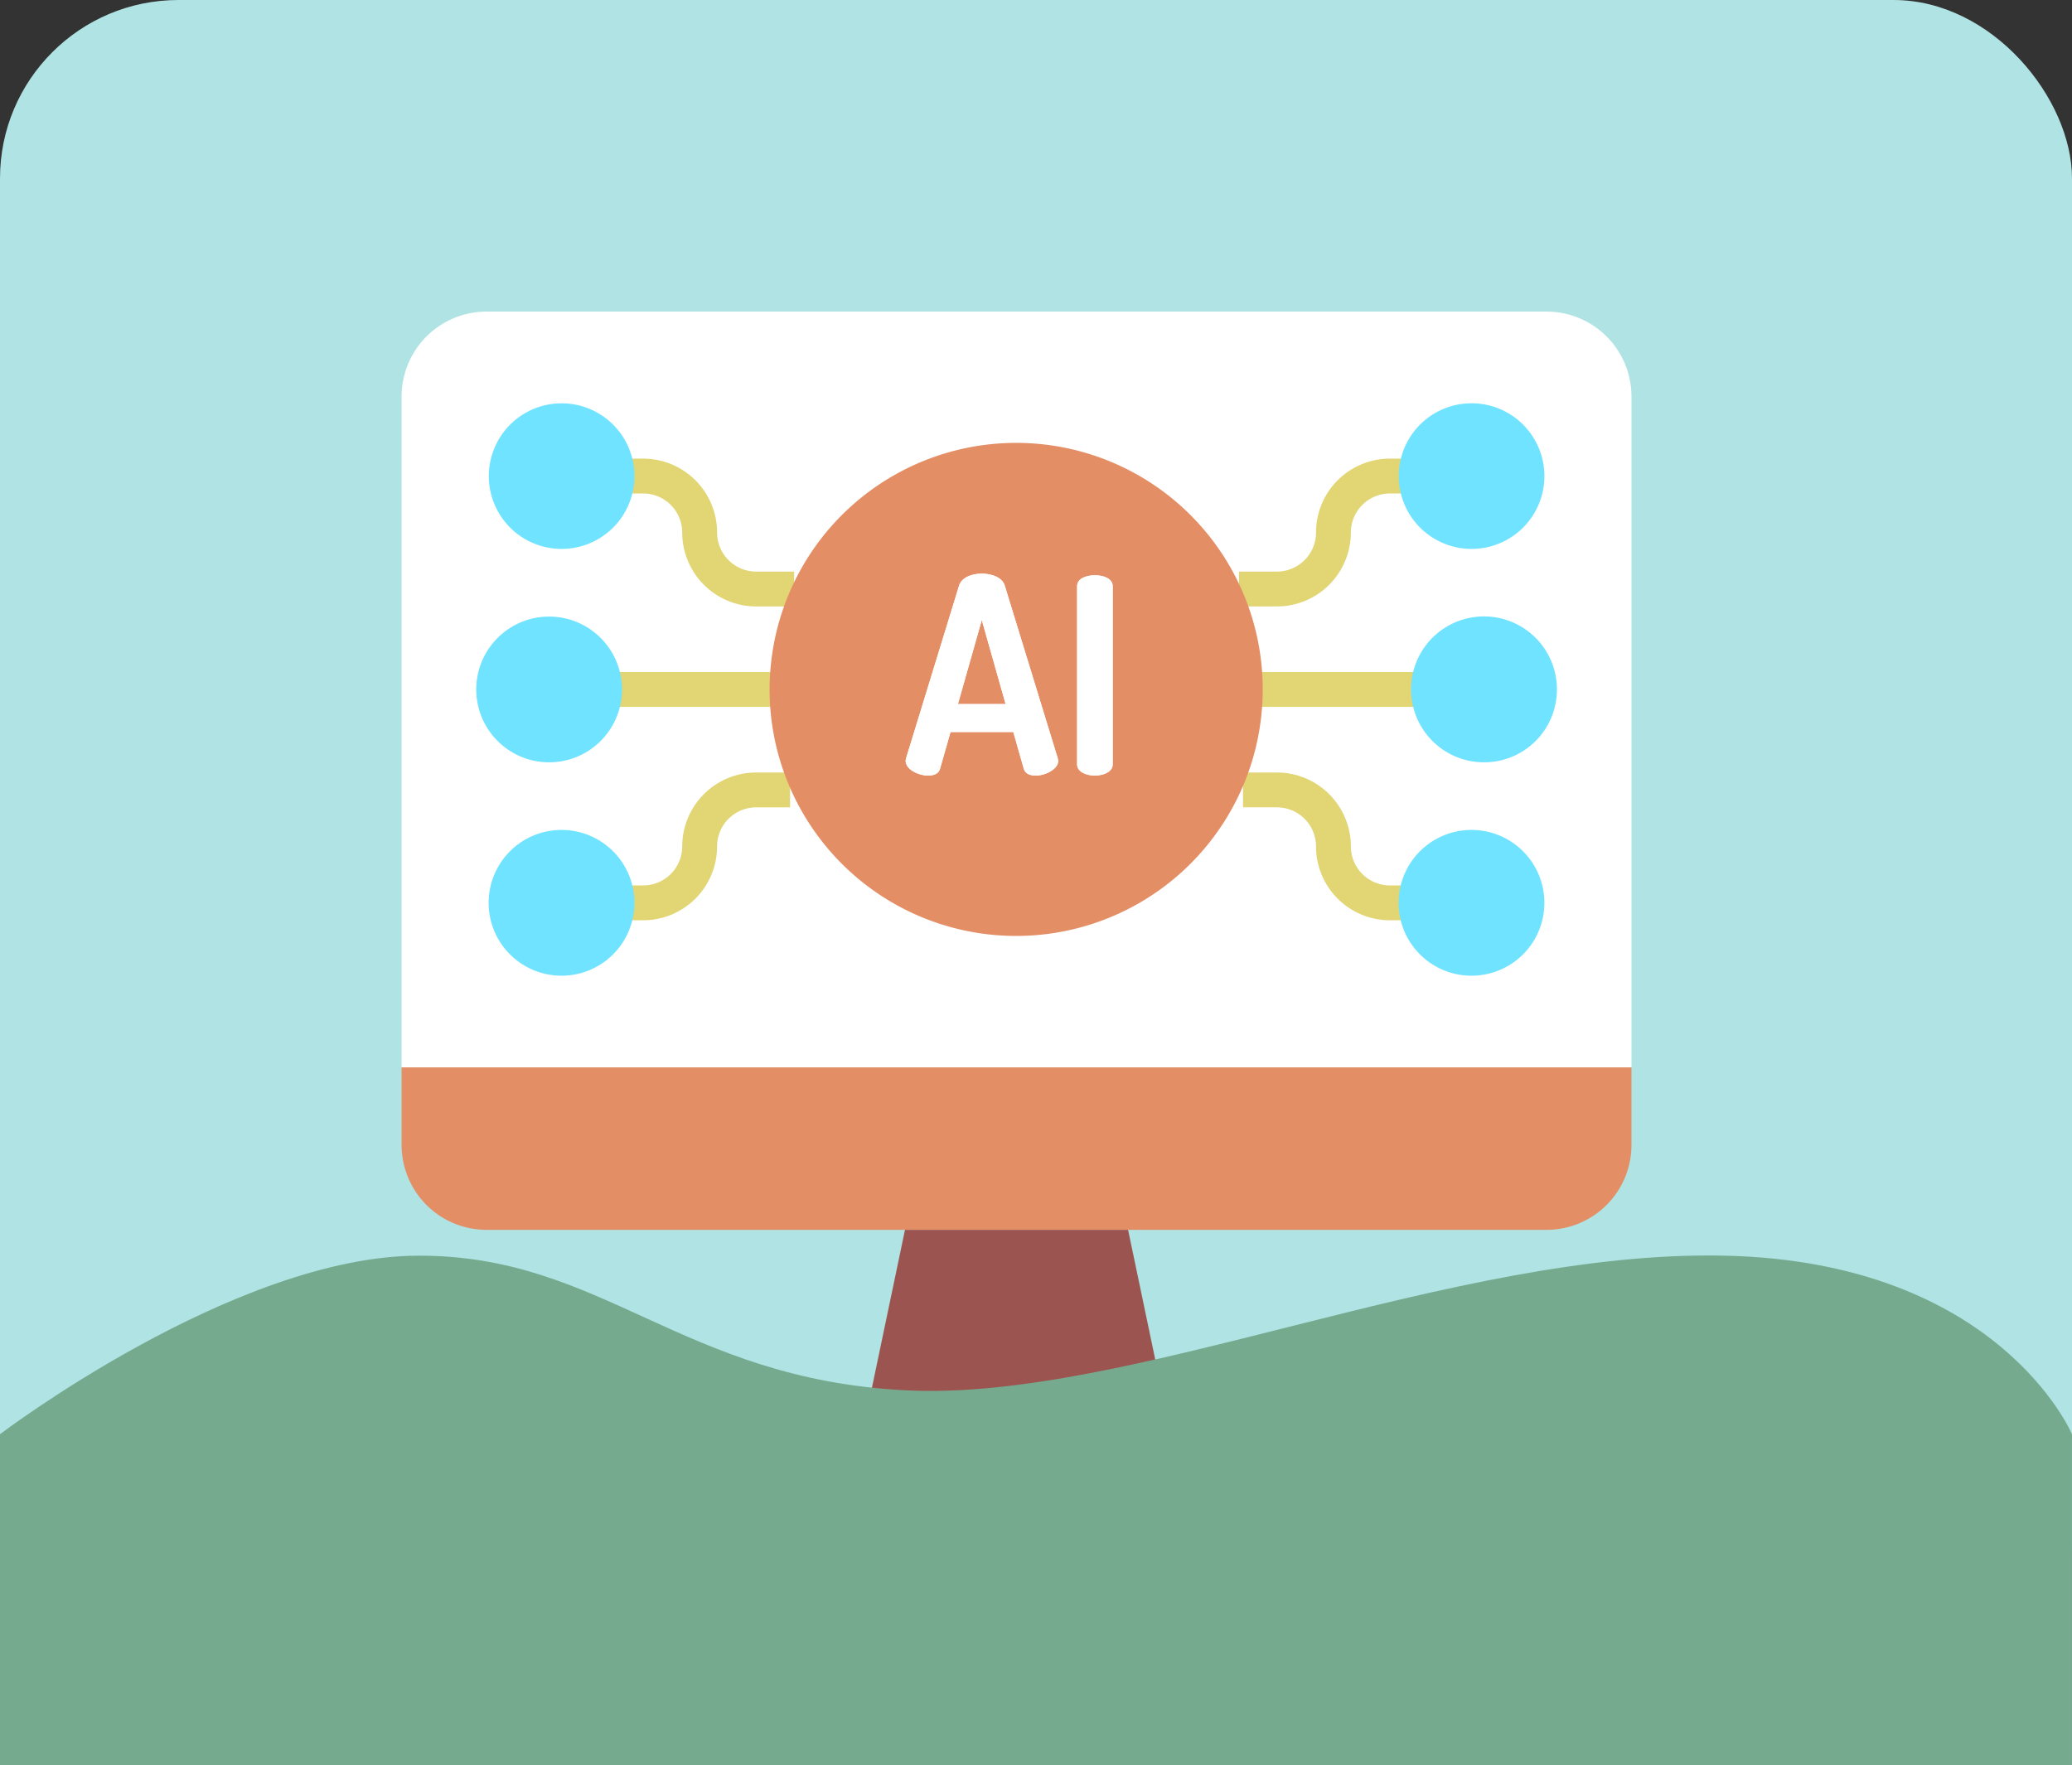
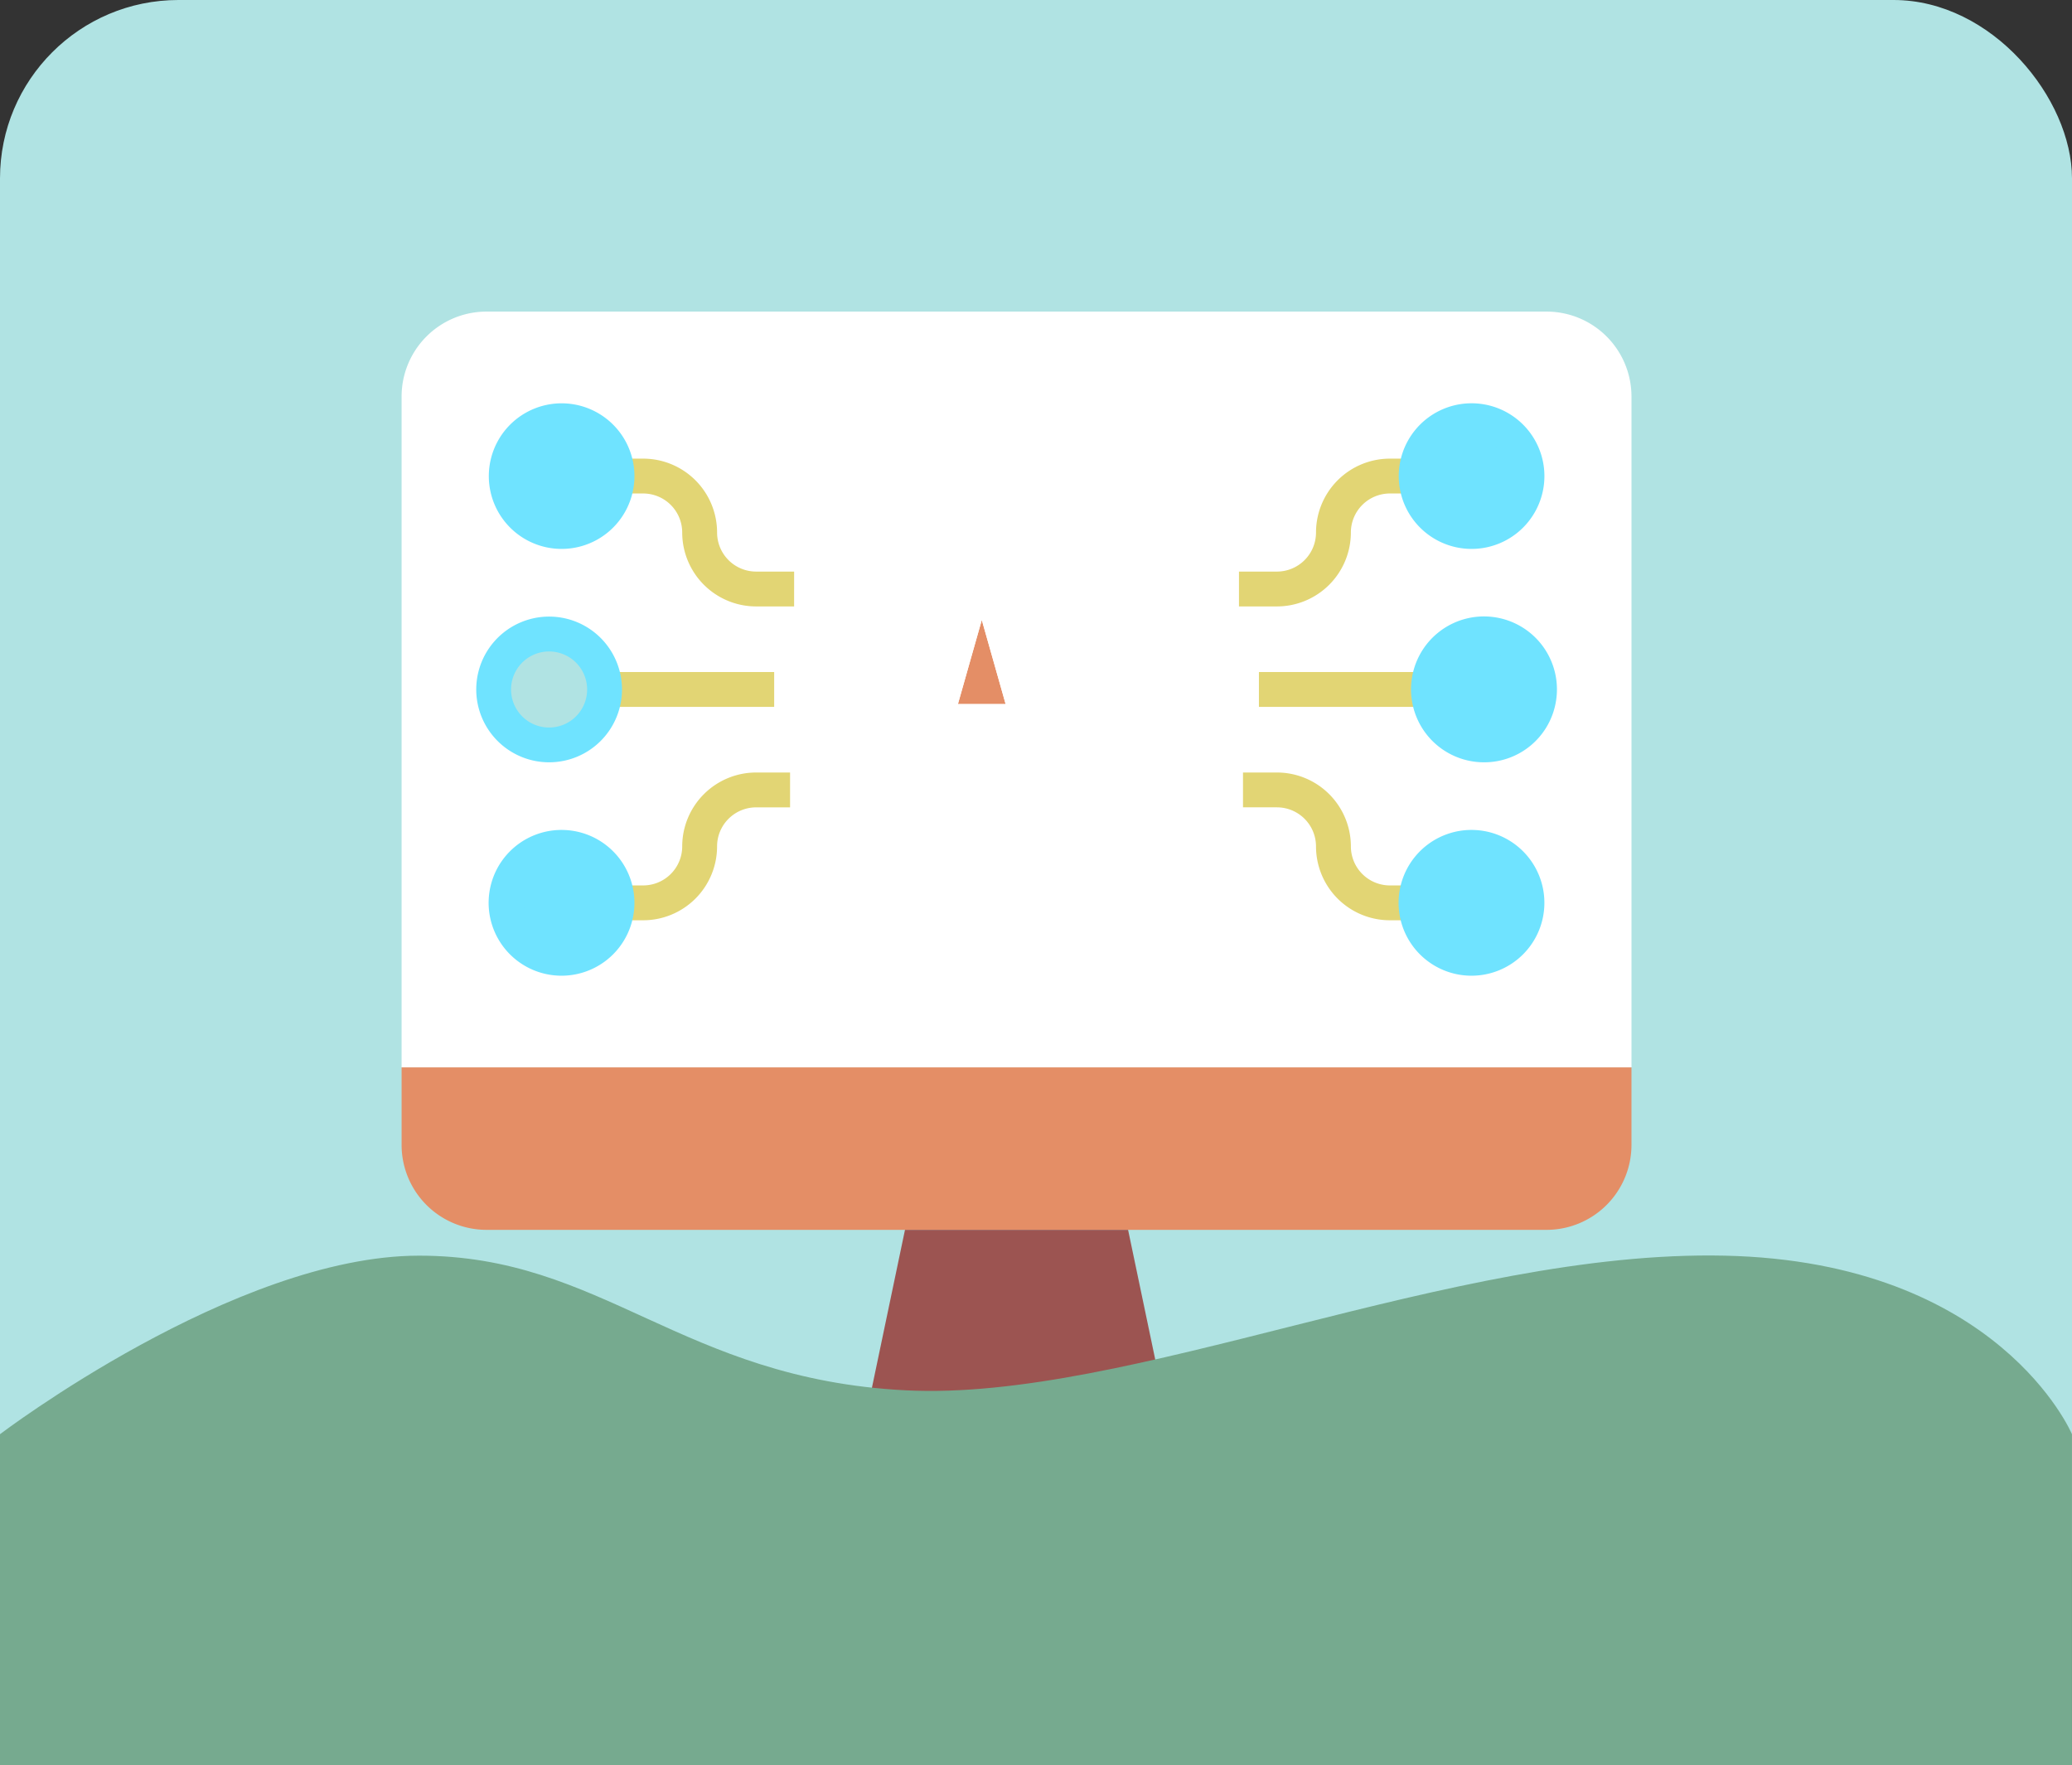
<svg xmlns="http://www.w3.org/2000/svg" id="Group_1665" data-name="Group 1665" width="406.432" height="346.317" viewBox="0 0 406.432 346.317">
  <rect x="0" y="0" width="406.432" height="346.317" fill="#333333" stroke="none" />
  <rect id="Rectangle_192" data-name="Rectangle 192" width="406.432" height="336.855" rx="35" fill="#b0e3e3" />
  <g id="ai" transform="translate(78.775 61.131)">
    <path id="Path_987" data-name="Path 987" d="M241.246,127.936v15.214a16.666,16.666,0,0,1-16.667,16.667H16.667A16.666,16.666,0,0,1,0,143.149V127.936Zm0,0" transform="translate(0 20.34)" fill="#e48e66" />
    <path id="Path_988" data-name="Path 988" d="M201.435,74.232a10.883,10.883,0,1,0,3.19-7.692A10.882,10.882,0,0,0,201.435,74.232ZM199,32.366a10.874,10.874,0,1,0,3.185-7.686A10.877,10.877,0,0,0,199,32.366Zm0,83.729a10.875,10.875,0,1,0,3.185-7.692A10.872,10.872,0,0,0,199,116.1ZM39.813,74.232a10.883,10.883,0,1,0-3.192,7.692A10.885,10.885,0,0,0,39.813,74.232ZM42.251,116.1a10.874,10.874,0,1,0-3.185,7.688A10.873,10.873,0,0,0,42.251,116.1Zm0-83.729a10.875,10.875,0,1,0-3.185,7.692A10.872,10.872,0,0,0,42.251,32.366Zm199-15.605V148.37H0V16.761A16.664,16.664,0,0,1,16.667.094H224.579A16.664,16.664,0,0,1,241.246,16.761Zm0,0" transform="translate(0 -0.094)" fill="#fff" />
    <path id="Path_989" data-name="Path 989" d="M173.675,65.516a10.882,10.882,0,1,1,3.19,7.692A10.88,10.88,0,0,1,173.675,65.516Zm0,0" transform="translate(27.76 8.622)" fill="#6fe3ff" />
    <path id="Path_990" data-name="Path 990" d="M171.572,29.417a10.875,10.875,0,1,1,3.185,7.692A10.872,10.872,0,0,1,171.572,29.417Zm0,0" transform="translate(27.424 2.855)" fill="#6fe3ff" />
    <path id="Path_991" data-name="Path 991" d="M171.572,101.608a10.874,10.874,0,1,1,3.185,7.688A10.873,10.873,0,0,1,171.572,101.608Zm0,0" transform="translate(27.424 14.393)" fill="#6fe3ff" />
    <path id="Path_992" data-name="Path 992" d="M86.512,155.423h43.763l10,47.769H76.512Z" transform="translate(12.23 24.734)" fill="#9c5451" />
    <path id="Path_993" data-name="Path 993" d="M98.769,52.259l4.672,16.5H94.091Zm0,0" transform="translate(15.039 8.244)" fill="#e48e66" />
    <path id="Path_994" data-name="Path 994" d="M39.425,29.417a10.874,10.874,0,1,1-3.185-7.686A10.877,10.877,0,0,1,39.425,29.417Zm0,0" transform="translate(2.825 2.855)" fill="#6fe3ff" />
    <path id="Path_995" data-name="Path 995" d="M39.425,101.608a10.875,10.875,0,1,1-3.185-7.692A10.872,10.872,0,0,1,39.425,101.608Zm0,0" transform="translate(2.825 14.393)" fill="#6fe3ff" />
-     <path id="Path_996" data-name="Path 996" d="M37.327,65.514a10.885,10.885,0,1,1-3.192-7.692A10.886,10.886,0,0,1,37.327,65.514Zm0,0" transform="translate(2.487 8.624)" fill="#6fe3ff" />
    <path id="Path_997" data-name="Path 997" d="M165.748,200.5H60.31a3.419,3.419,0,0,1,0-6.838H165.748a3.419,3.419,0,1,1,0,6.838Zm0,0" transform="translate(9.093 30.846)" fill="#e48e66" />
    <path id="Path_998" data-name="Path 998" d="M178.282,67.9H144.993V61.067H178.26Zm0,0" transform="translate(23.175 9.652)" fill="#e2d574" />
    <path id="Path_999" data-name="Path 999" d="M176.268,107.052h-5.153a14.5,14.5,0,0,1-14.495-14.5,7.667,7.667,0,0,0-7.659-7.657H142.3V78.061h6.662a14.512,14.512,0,0,1,14.5,14.495,7.657,7.657,0,0,0,7.657,7.659h5.135Zm0,0" transform="translate(22.745 12.368)" fill="#e2d574" />
    <path id="Path_1000" data-name="Path 1000" d="M149.071,53.965h-7.452V47.127h7.452a7.669,7.669,0,0,0,7.659-7.659,14.5,14.5,0,0,1,14.495-14.5h5.135l.018,6.838h-5.153a7.66,7.66,0,0,0-7.657,7.659A14.514,14.514,0,0,1,149.071,53.965Zm0,0" transform="translate(22.636 3.882)" fill="#e2d574" />
    <path id="Path_1001" data-name="Path 1001" d="M67.6,67.9H34.33l-.024-6.838H67.6Zm0,0" transform="translate(5.483 9.652)" fill="#e2d574" />
    <path id="Path_1002" data-name="Path 1002" d="M41.565,107.052H36.43l-.016-6.838h5.151a7.66,7.66,0,0,0,7.659-7.659A14.51,14.51,0,0,1,63.719,78.061h6.662V84.9H63.719a7.665,7.665,0,0,0-7.657,7.657A14.5,14.5,0,0,1,41.565,107.052Zm0,0" transform="translate(5.82 12.368)" fill="#e2d574" />
    <path id="Path_1003" data-name="Path 1003" d="M71.173,53.965H63.719a14.512,14.512,0,0,1-14.495-14.5,7.663,7.663,0,0,0-7.659-7.659H36.43l-.016-6.838h5.151a14.5,14.5,0,0,1,14.5,14.5,7.667,7.667,0,0,0,7.657,7.659h7.454Zm0,0" transform="translate(5.82 3.882)" fill="#e2d574" />
    <g id="Group_359" data-name="Group 359" transform="translate(14.645 17.988)">
      <path id="Path_1004" data-name="Path 1004" d="M185.028,80.28a14.31,14.31,0,1,1,14.036-11.521A14.253,14.253,0,0,1,185.028,80.28Zm-5.273-9.015a7.45,7.45,0,1,0-2.188-5.275A7.452,7.452,0,0,0,179.755,71.265Zm0,0" transform="translate(12.642 -9.84)" fill="#6fe3ff" />
      <path id="Path_1005" data-name="Path 1005" d="M182.92,116.375a14.3,14.3,0,1,1,10.105-4.189A14.3,14.3,0,0,1,182.92,116.375Zm0-21.749a7.463,7.463,0,1,0,7.323,6.008,7.433,7.433,0,0,0-7.323-6.008Zm0,0" transform="translate(12.306 -4.067)" fill="#6fe3ff" />
      <path id="Path_1006" data-name="Path 1006" d="M182.916,44.177A14.286,14.286,0,1,1,193.022,40,14.285,14.285,0,0,1,182.916,44.177Zm0-21.737a7.452,7.452,0,0,0-5.275,12.721v0a7.455,7.455,0,1,0,5.271-12.723Zm0,0" transform="translate(12.309 -15.603)" fill="#6fe3ff" />
      <path id="Path_1007" data-name="Path 1007" d="M26.913,80.275a14.294,14.294,0,1,1,10.107-4.18A14.294,14.294,0,0,1,26.913,80.275Zm0-21.746a7.461,7.461,0,1,0,5.273,2.181A7.461,7.461,0,0,0,26.913,58.529Zm0,0" transform="translate(-12.627 -9.835)" fill="#6fe3ff" />
      <path id="Path_1008" data-name="Path 1008" d="M29.025,116.375a14.3,14.3,0,1,1,10.107-4.189A14.3,14.3,0,0,1,29.025,116.375Zm0-21.749A7.448,7.448,0,1,0,34.3,96.81a7.446,7.446,0,0,0-5.275-2.184Zm0,0" transform="translate(-12.293 -4.067)" fill="#6fe3ff" />
      <path id="Path_1009" data-name="Path 1009" d="M29.02,44.176A14.282,14.282,0,1,1,39.126,40,14.284,14.284,0,0,1,29.02,44.176Zm0-21.737a7.454,7.454,0,1,0,5.271,12.723v0a7.452,7.452,0,0,0-5.275-12.721Zm0,0" transform="translate(-12.288 -15.602)" fill="#6fe3ff" />
    </g>
-     <path id="Path_1010" data-name="Path 1010" d="M158.968,70.681a47.486,47.486,0,0,1-.24,4.745,48.363,48.363,0,0,1-96.492-4.745q0-2.35.24-4.748a48.362,48.362,0,0,1,96.492,4.748ZM129.543,85.365V50.435c0-1.5-1.772-2.155-3.492-2.155-1.774,0-3.495.65-3.495,2.155v34.93c0,1.453,1.721,2.206,3.495,2.206C127.771,87.571,129.543,86.819,129.543,85.365Zm-10.691-.7a2.6,2.6,0,0,0-.107-.536l-10.372-33.8c-.483-1.611-2.473-2.364-4.512-2.364-1.99,0-3.978.752-4.463,2.364l-10.375,33.8a3.169,3.169,0,0,0-.1.536c0,1.721,2.524,2.907,4.4,2.907,1.18,0,2.1-.376,2.366-1.4l2.039-7.145h12.309l2.039,7.145c.274,1.026,1.186,1.4,2.37,1.4C116.328,87.571,118.852,86.333,118.852,84.664Zm0,0" transform="translate(9.948 3.457)" fill="#e48e66" />
    <path id="Path_1011" data-name="Path 1011" d="M121.23,46.856v34.93c0,1.453-1.772,2.206-3.492,2.206-1.774,0-3.495-.752-3.495-2.206V46.856c0-1.5,1.721-2.155,3.495-2.155C119.458,44.7,121.23,45.351,121.23,46.856Zm0,0" transform="translate(18.26 7.036)" fill="#fff" />
    <path id="Path_1012" data-name="Path 1012" d="M115.068,80.592a2.6,2.6,0,0,1,.107.536c0,1.669-2.524,2.907-4.4,2.907-1.184,0-2.1-.376-2.37-1.4l-2.039-7.145H94.051l-2.039,7.145c-.267,1.026-1.186,1.4-2.366,1.4-1.879,0-4.4-1.186-4.4-2.907a3.169,3.169,0,0,1,.1-.536l10.375-33.8c.485-1.612,2.473-2.364,4.463-2.364,2.039,0,4.029.752,4.512,2.364ZM104.856,70.006l-4.672-16.5L95.5,70.006Zm0,0" transform="translate(13.625 6.992)" fill="#fff" />
  </g>
  <path id="Path_1866" data-name="Path 1866" d="M1964.4,8929.394s46.031-34.988,82.149-35.028S2098,8918.514,2142,8920.781s106.851-27.607,160.709-26.416,68.119,35.028,68.119,35.028v64.938H1964.4Z" transform="translate(-1964.401 -8648.014)" fill="#76aa8f" />
</svg>